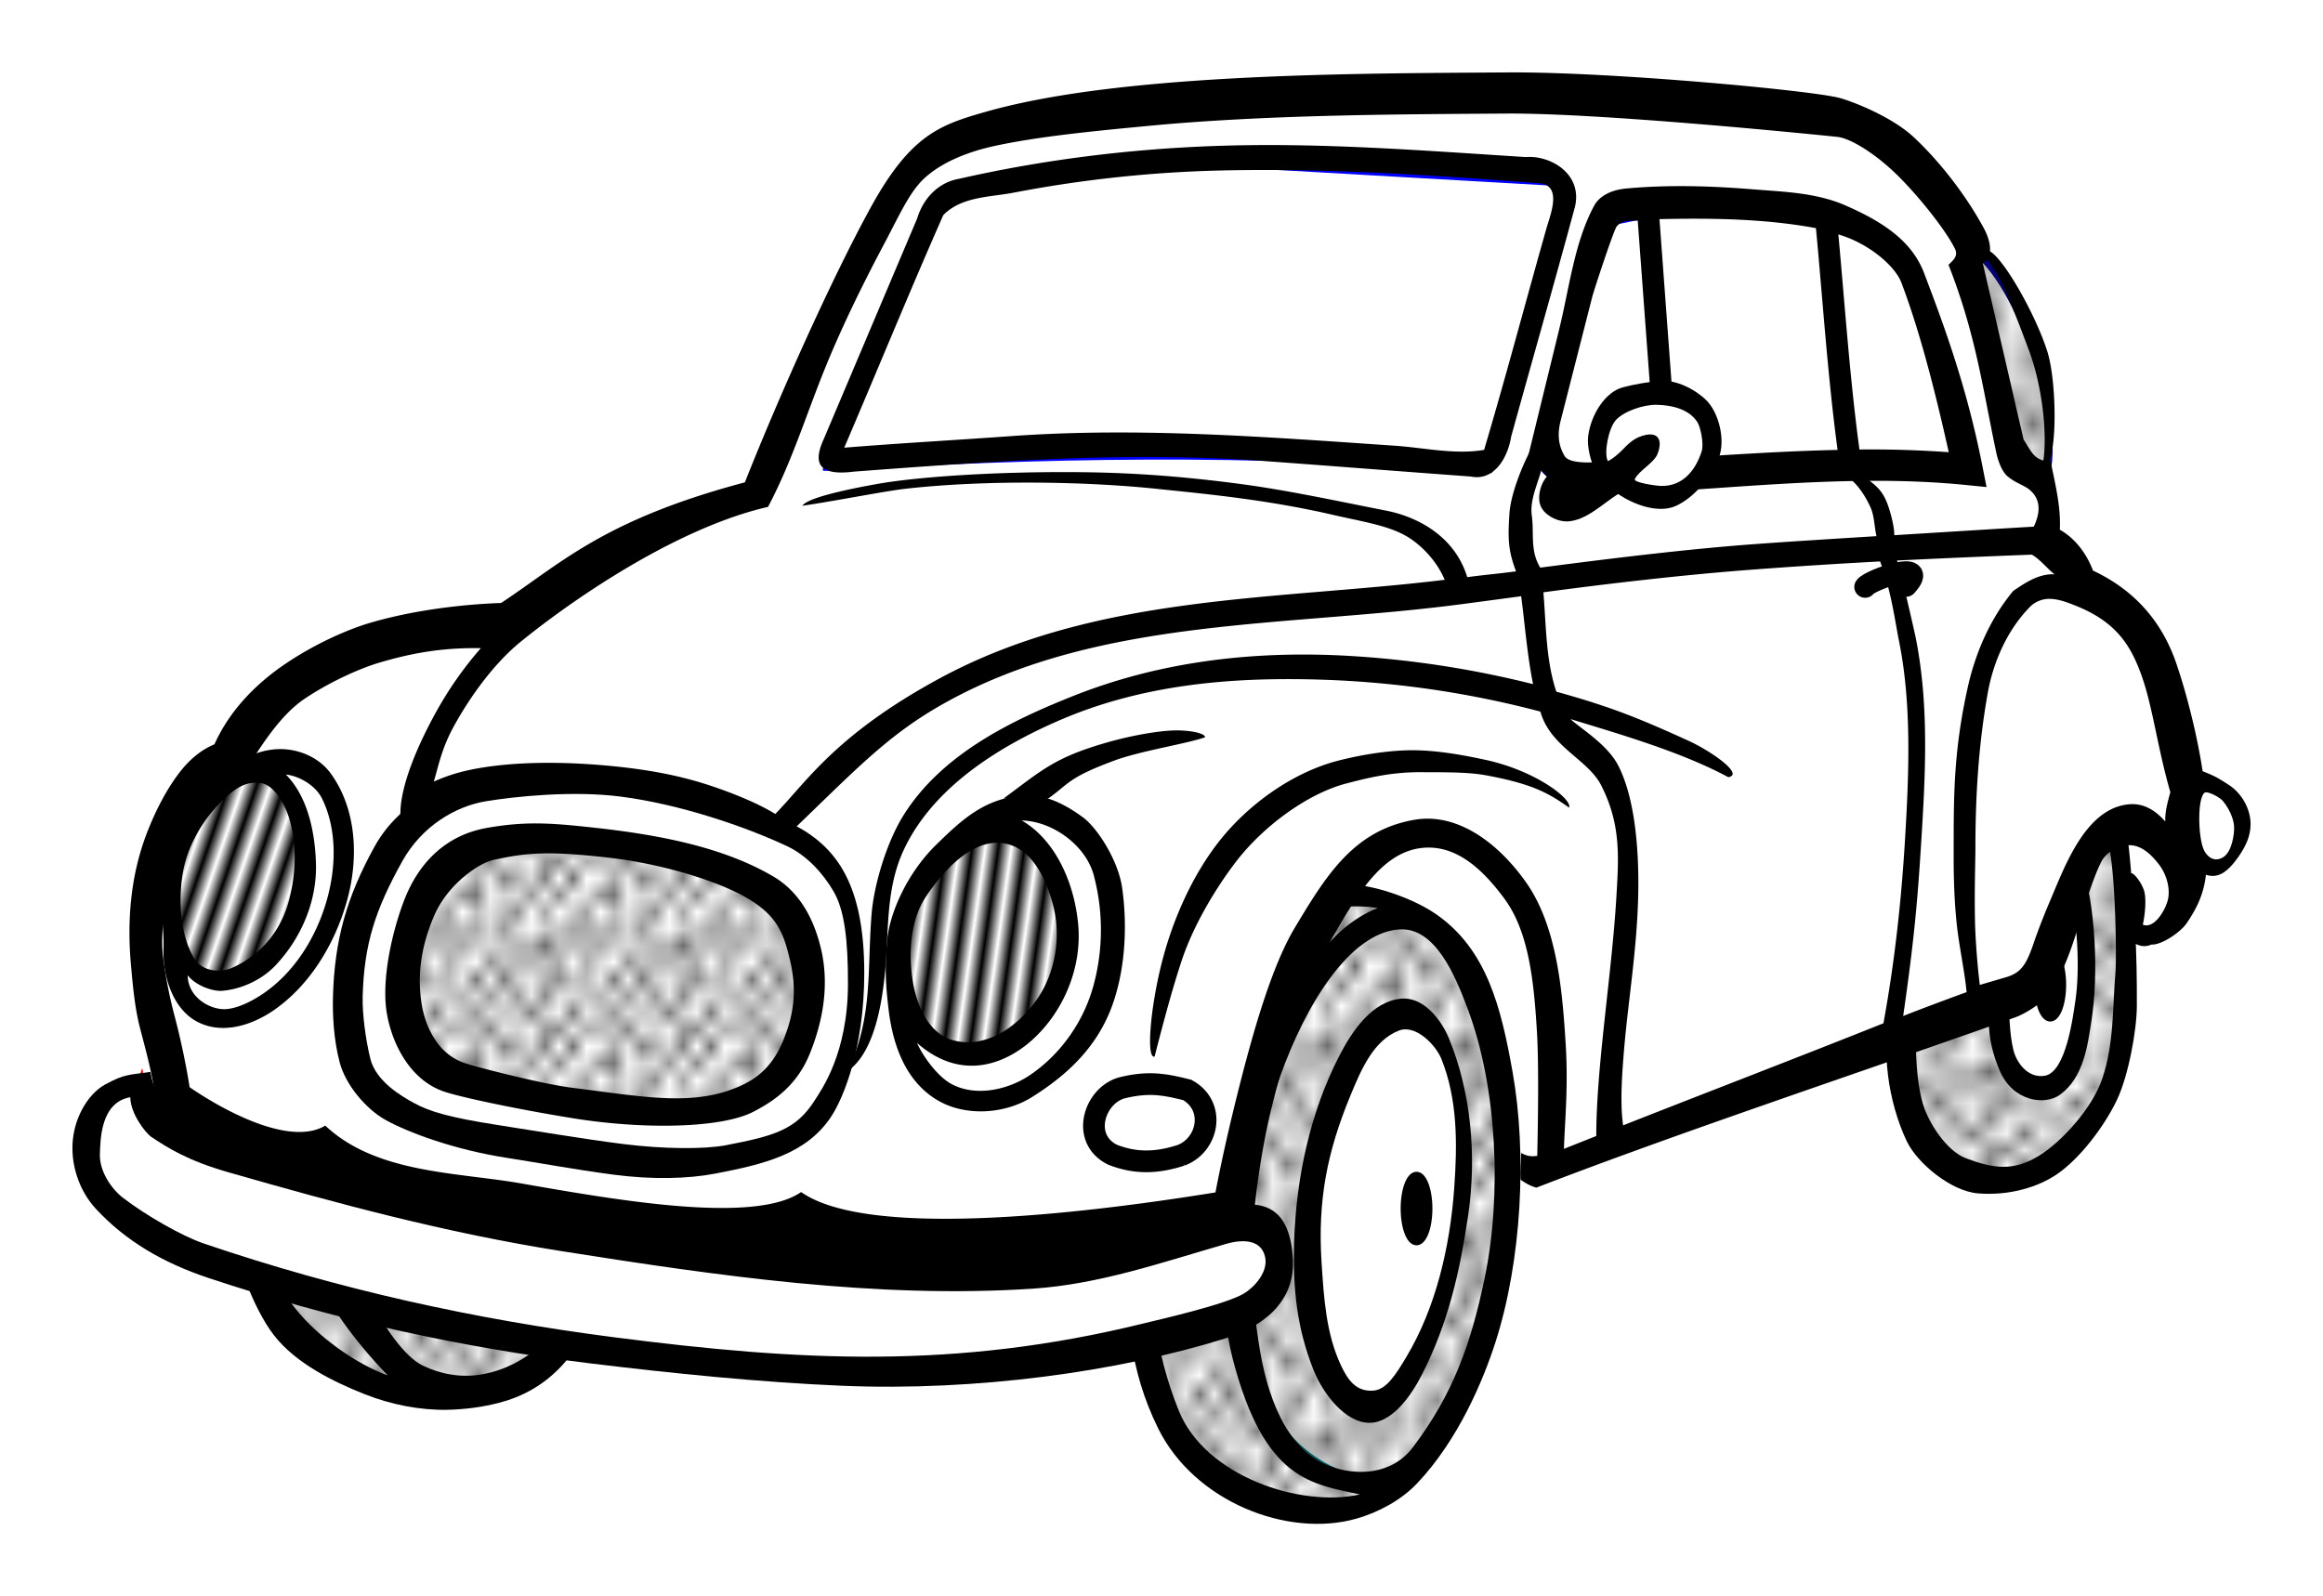
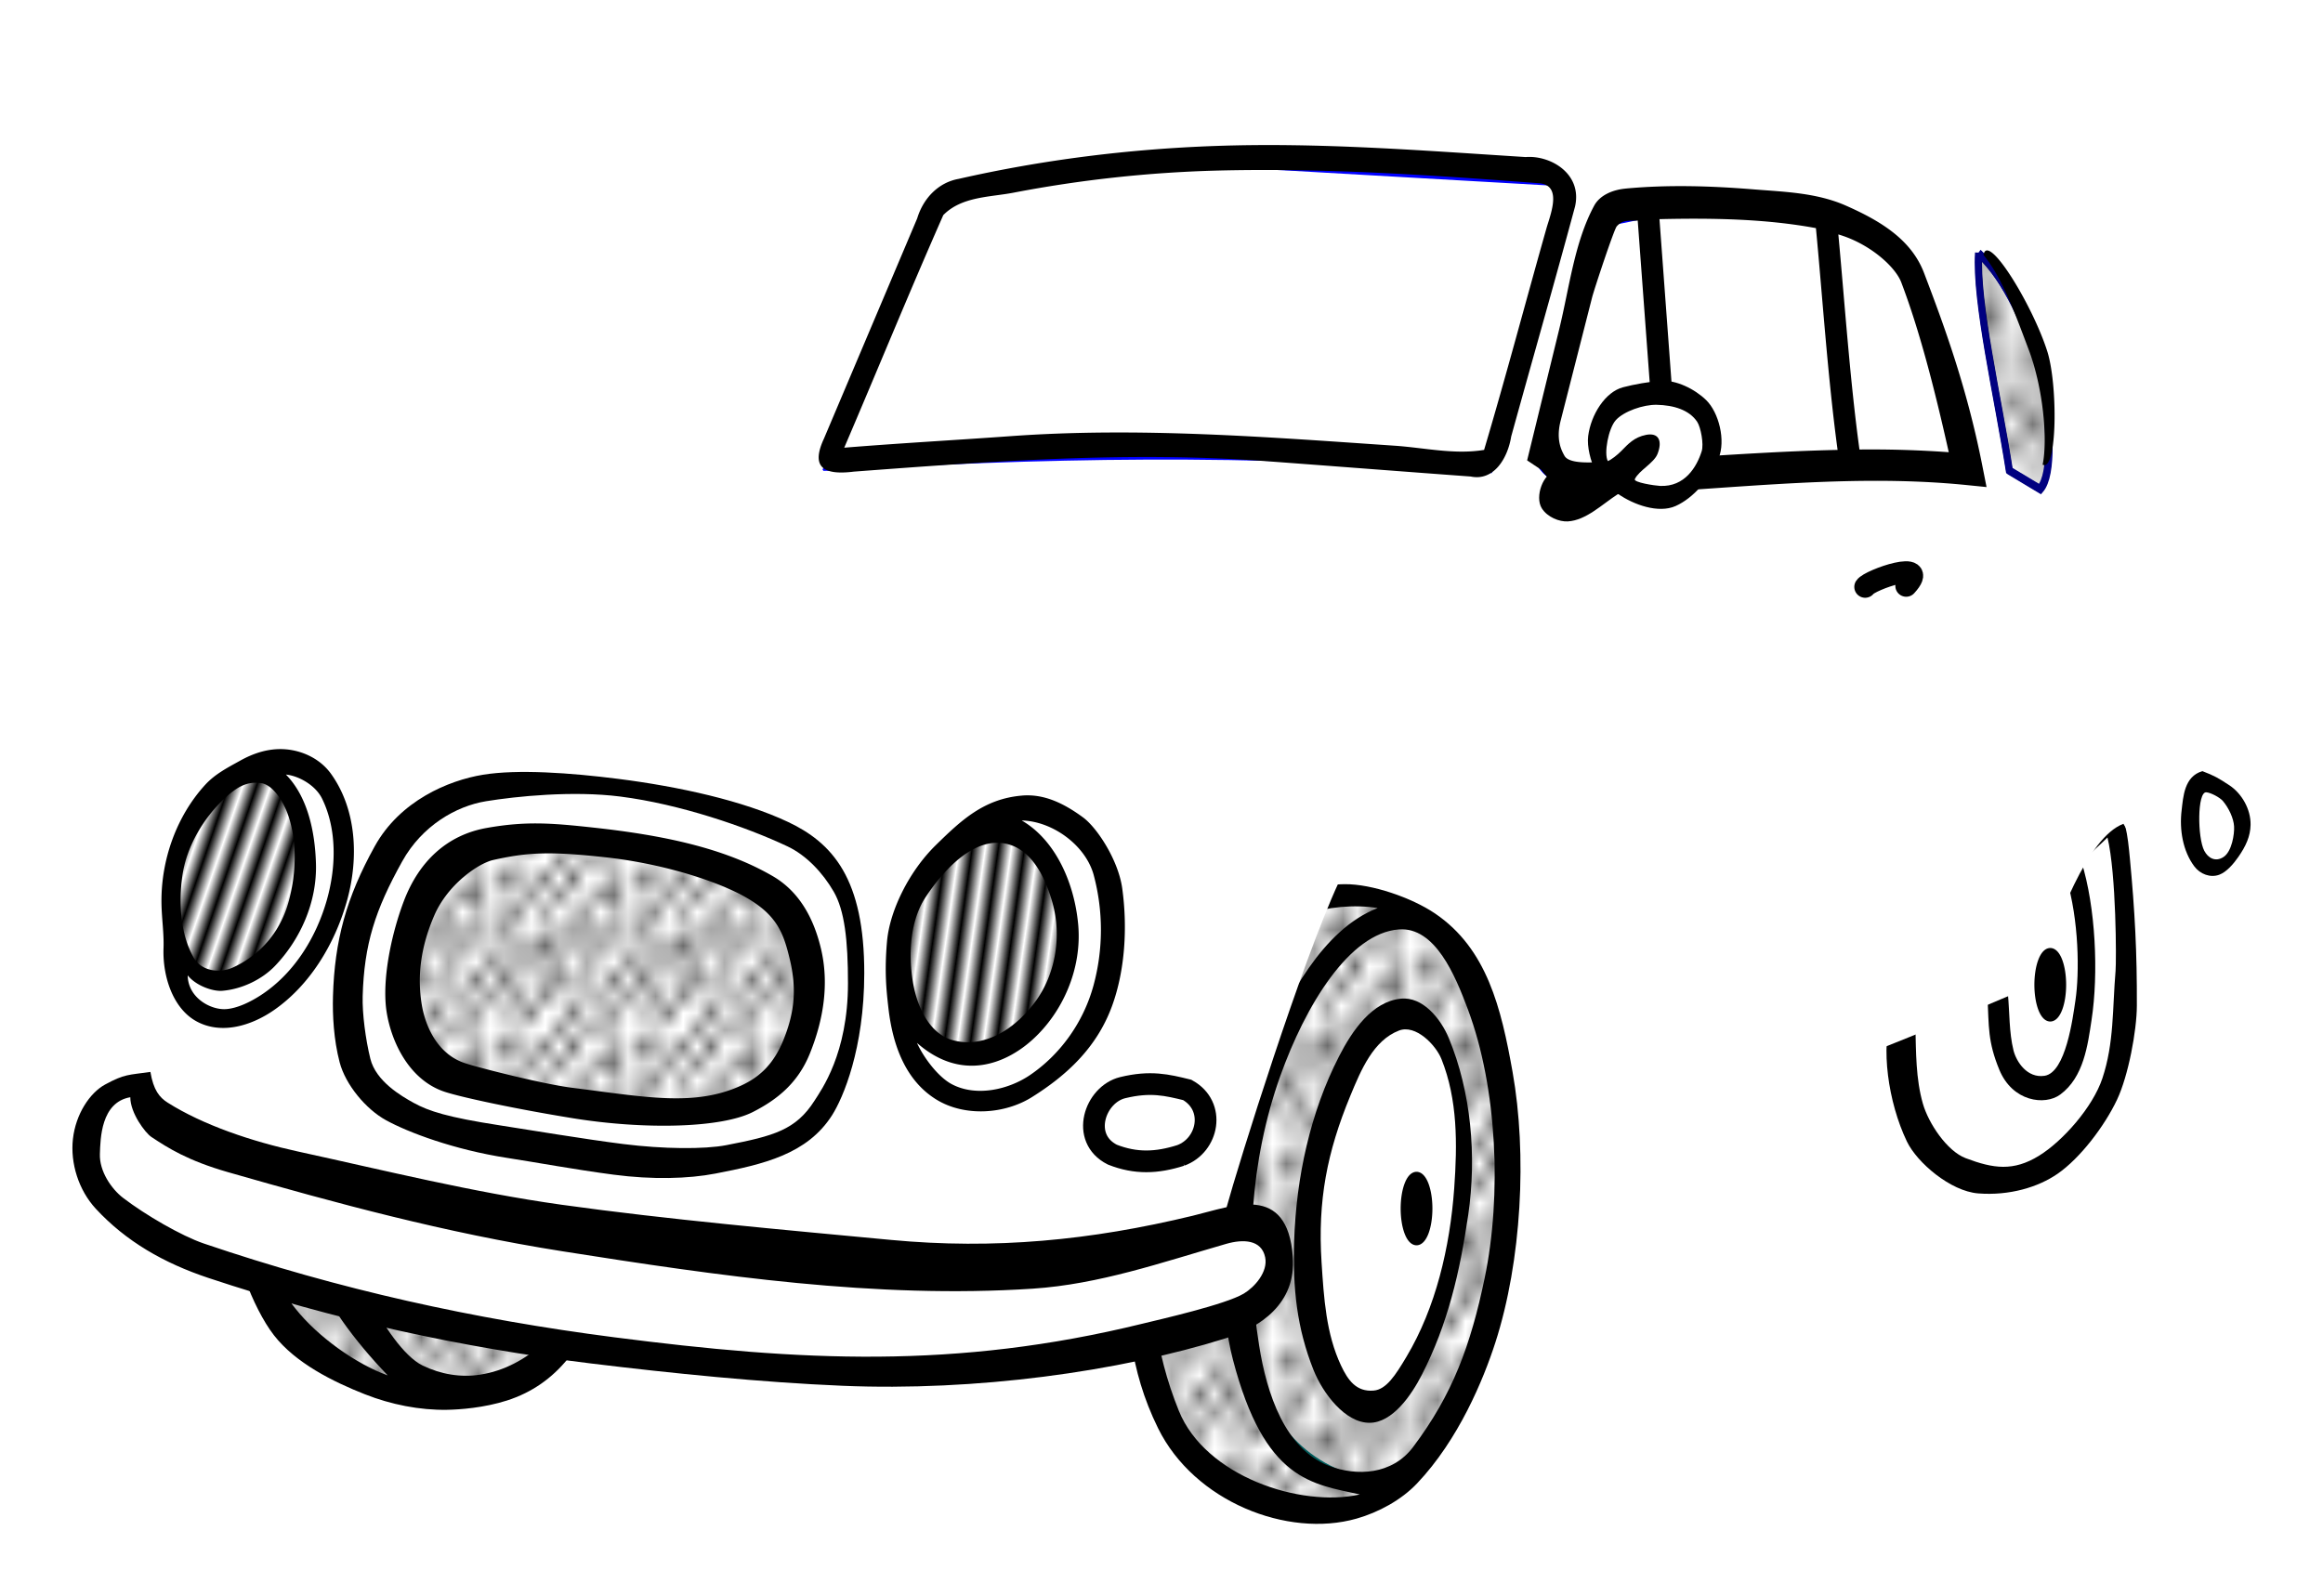
<svg xmlns="http://www.w3.org/2000/svg" xmlns:xlink="http://www.w3.org/1999/xlink" width="121.252" height="83.338" viewBox="0 0 113.674 78.129">
  <defs>
    <pattern xlink:href="#a" id="i" patternTransform="matrix(1.025 0 0 .925 -28.284 970.15)" />
    <pattern xlink:href="#a" id="e" patternTransform="matrix(.675 0 0 .965 -22.313 918.54)" />
    <pattern xlink:href="#a" id="d" patternTransform="matrix(.85 0 0 .767 5.303 907.462)" />
    <pattern xlink:href="#a" id="f" patternTransform="matrix(.7 0 0 .909 6.838 911.71)" />
    <pattern xlink:href="#a" id="c" patternTransform="matrix(.7 0 0 .909 -3.265 918)" />
    <pattern xlink:href="#a" id="g" patternTransform="matrix(.675 0 0 .823 .157 935.034)" />
    <pattern id="a" patternTransform="scale(10)" height="10" width="10" patternUnits="userSpaceOnUse">
      <circle r=".45" cy=".81" cx="2.567" />
      <circle r=".45" cy="2.33" cx="3.048" />
      <circle r=".45" cy="2.415" cx="4.418" />
      <circle r=".45" cy="3.029" cx="1.844" />
      <circle r=".45" cy="1.363" cx="6.08" />
      <circle r=".45" cy="4.413" cx="5.819" />
      <circle r=".45" cy="4.048" cx="4.305" />
      <circle r=".45" cy="3.045" cx="5.541" />
      <circle r=".45" cy="5.527" cx="4.785" />
      <circle r=".45" cy="5.184" cx="2.667" />
      <circle r=".45" cy="1.448" cx="7.965" />
      <circle r=".45" cy="5.049" cx="7.047" />
      <circle r=".45" cy=".895" cx="4.34" />
      <circle r=".45" cy=".34" cx="7.125" />
      <circle r=".45" cy="1.049" cx="9.553" />
      <circle r=".45" cy="2.689" cx="7.006" />
      <circle r=".45" cy="2.689" cx="8.909" />
      <circle r=".45" cy="4.407" cx="9.315" />
      <circle r=".45" cy="3.87" cx="7.82" />
      <circle r=".45" cy="5.948" cx="8.27" />
      <circle r=".45" cy="7.428" cx="7.973" />
      <circle r=".45" cy="8.072" cx="9.342" />
      <circle r=".45" cy="9.315" cx="8.206" />
      <circle r=".45" cy="9.475" cx="9.682" />
      <circle r=".45" cy="6.186" cx="9.688" />
      <circle r=".45" cy="6.296" cx="3.379" />
      <circle r=".45" cy="8.204" cx="2.871" />
      <circle r=".45" cy="8.719" cx="4.59" />
      <circle r=".45" cy="9.671" cx="3.181" />
      <circle r=".45" cy="7.315" cx="5.734" />
      <circle r=".45" cy="6.513" cx="6.707" />
      <circle r=".45" cy="9.67" cx="5.73" />
      <circle r=".45" cy="8.373" cx="6.535" />
-       <circle r=".45" cy="7.154" cx="4.37" />
-       <circle r=".45" cy="7.25" cx=".622" />
      <circle r=".45" cy="5.679" cx=".831" />
      <circle r=".45" cy="8.519" cx="1.257" />
      <circle r=".45" cy="6.877" cx="1.989" />
      <circle r=".45" cy="3.181" cx=".374" />
      <circle r=".45" cy="1.664" cx="1.166" />
      <circle r=".45" cy=".093" cx="1.151" />
      <circle r=".45" cy="10.093" cx="1.151" />
      <circle r=".45" cy="4.451" cx="1.302" />
      <circle r=".45" cy="3.763" cx="3.047" />
    </pattern>
    <pattern xlink:href="#b" id="h" patternTransform="matrix(.623 .115 -.414 2.887 .575 935.444)" />
    <pattern xlink:href="#b" id="j" patternTransform="matrix(.588 .26 -1.64 4.783 3.712 939.382)" />
    <pattern id="b" patternTransform="scale(10)" height="1" width="2" patternUnits="userSpaceOnUse">
      <path d="M0-.5h1v2H0z" />
    </pattern>
  </defs>
  <path d="M107.609 38.257c-.25.284-.5 2.342-.5 2.342.19.644.075 1.375.875 1.846.957.063 1.391-.615 1.687-1.49.155-1.194-.072-2.254-2.062-2.698zM12.25 60.746l4.154.2c3.803 1.062 7.365 1.436 12.462 2.31-.983 3.02-3.82 5.272-8.485 5.118-2.229-.074-7.865-3.056-8.132-7.628z" fill="#fff" fill-rule="evenodd" stroke="#00f" stroke-width=".354" />
  <path d="M8.853 1017.417l4.154.201c3.804 1.062 7.365 1.435 12.463 2.309-.983 3.02-3.82 5.273-8.485 5.119-2.23-.074-7.865-3.057-8.132-7.629z" fill="url(#c)" fill-rule="evenodd" stroke="#00f" stroke-width=".354" transform="translate(3.234 -956.64)" />
  <path style="line-height:normal;text-indent:0;text-align:start;text-decoration-line:none;text-decoration-style:solid;text-decoration-color:#000;text-transform:none;block-progression:tb;white-space:normal;isolation:auto;mix-blend-mode:normal;solid-color:#000;solid-opacity:1" d="M17.867 68.247c1.267.5 2.673.78 4.017.756.607-.01 1.8-.095 2.922-.454 2.479-.794 3.897-2.815 4.756-5.557l-1.014-.363c-.782 2.429-2.769 4.3-5.046 4.653-.961.149-1.92-.011-2.823-.447-.923-.449-1.977-2.032-2.579-3.291-.506-1.059-.829-2.702-.99-3.162-.26.065-1.644.341-1.904.406.346 1.362.782 2.779 1.549 3.87.625.89 1.416 1.828 2.215 2.66-1.548-.557-3.413-1.883-4.511-3.265-.831-1.046-1.393-2.436-1.413-3.864-.354-.02-1.52.111-1.52.111-.187.861.82 3.693 1.88 5.054 1.057 1.36 2.878 2.27 4.46 2.893z" color="#000" font-weight="400" font-family="sans-serif" overflow="visible" fill-rule="evenodd" />
  <path d="M97.671 45.248l-4.75 4.756s-.049 4.766 1.313 6.246c1.272 1.383 3.508 1.736 5.187 1.136 2.108-.754 3.64-2.905 4.25-5.75.447-2.083.394-4.283.282-6.423-.093-1.76-.782-5.217-.782-5.217z" fill="#fff" fill-rule="evenodd" stroke="#00f" stroke-width=".354" />
-   <path d="M94.39 1001.84l-4.75 4.755s-.05 4.766 1.312 6.246c1.272 1.382 3.508 1.736 5.187 1.135 2.108-.753 3.64-2.904 4.25-5.749.447-2.083.394-4.283.282-6.423-.092-1.761-.782-5.217-.782-5.217z" fill="url(#d)" fill-rule="evenodd" stroke="#00f" stroke-width=".354" transform="translate(3.234 -956.64)" />
-   <path d="M97.765 45.39s-.377 3.848.125 5.714c.286 1.064 1.371 2.296 2.313 1.987 1.498-.49 1.738-2.817 1.906-4.578.21-2.2-.656-6.778-.656-6.778z" fill="#fff" fill-rule="evenodd" stroke="#0ff" stroke-width=".354" />
  <path style="line-height:normal;text-indent:0;text-align:start;text-decoration-line:none;text-decoration-style:solid;text-decoration-color:#000;text-transform:none;block-progression:tb;white-space:normal;isolation:auto;mix-blend-mode:normal;solid-color:#000;solid-opacity:1" d="M92.57 49.695c-.546 1.525-.188 4.237.742 6.175.498 1.038 2.136 2.434 3.486 2.541 1.537.121 2.941-.307 3.883-.957 1.114-.77 2.297-2.33 2.912-3.625.554-1.166.968-3.38.972-4.602.01-2.604-.096-4.625-.342-7.22-.107-1.131-.216-2.12-.775-2.613-1.934 1.283-7.534 6.665-10.879 10.301zm10.953-2.173c-.156 1.842-.067 3.528-.646 5.261-.47 1.407-1.934 3.068-3.105 3.788-1.246.765-2.22.633-3.584.115-.915-.346-1.818-1.706-2.094-2.669-.348-1.213-.334-2.517-.366-3.783l7.377-7.284c.64 2.099.652 4.697.455 6.01-.127.85-.469 3.544-1.516 3.696-.843.123-1.373-.678-1.516-1.247-.22-.884-.186-1.86-.275-2.772l-.996.18c.07 1.44.01 2.16.576 3.538.644 1.57 2.23 1.77 2.98 1.22 1.156-.846 1.35-2.435 1.534-3.644.35-2.276.203-5.537-.494-7.754.384-.36 1.02-.928 1.275-1.186.432 1.797.437 6.028.395 6.53z" color="#000" font-weight="400" font-family="sans-serif" overflow="visible" fill-rule="evenodd" />
  <path d="M69.172 44.886c-4.628-.835-7.86 7.39-8.574 12.648-.779 5.731-.142 14.667 7.513 15.157.353.023 5.242-4.242 5.568-14.254.169-5.17-1.136-12.943-4.507-13.55z" fill="#fff" fill-rule="evenodd" stroke="teal" stroke-width=".354" />
  <path d="M65.974 1001.78c-4.628-.835-7.86 7.388-8.574 12.647-.779 5.731-.142 14.667 7.513 15.157.353.023 5.242-4.241 5.568-14.254.169-5.169-1.136-12.942-4.507-13.55z" fill="url(#e)" fill-rule="evenodd" stroke="teal" stroke-width=".354" transform="translate(3.234 -956.64)" />
  <path d="M68.376 44.183c-.389-.374-4.595-.967-6.63.904-3.143 2.891-5.65 8.294-6.186 12.848-.509 4.313.805 11.001 3.447 14.153 2.533 3.023 9.54 1.38 9.369.603-.125.532-7.056-.143-7.513-6.424-.341-4.686-.6-9.746 1.06-14.053 1.28-3.32 4.332-6.726 6.453-8.03z" fill="#fff" fill-rule="evenodd" stroke="navy" stroke-width=".354" />
  <path d="M65.233 1000.975c-.388-.375-4.595-.967-6.629.903-3.144 2.891-5.65 8.295-6.187 12.848-.509 4.313.805 11.002 3.447 14.154 2.533 3.022 9.54 1.38 9.37.602-.126.533-7.056-.143-7.514-6.424-.341-4.685-.6-9.746 1.06-14.053 1.28-3.32 4.332-6.725 6.453-8.03z" fill="url(#f)" fill-rule="evenodd" stroke="navy" stroke-width=".354" transform="translate(3.234 -956.64)" />
  <path style="line-height:normal;text-indent:0;text-align:start;text-decoration-line:none;text-decoration-style:solid;text-decoration-color:#000;text-transform:none;block-progression:tb;white-space:normal;isolation:auto;mix-blend-mode:normal;solid-color:#000;solid-opacity:1" d="M65.809 43.276c-2.246.018-5.088 1.404-6.52 3.48-2.841 4.12-4.539 9.128-4.295 14.394.15 3.266.238 5.835 1.674 8.753 1.768 3.592 6.334 5.387 9.713 4.426 1.078-.306 2.192-.912 2.96-1.722 2.038-2.146 3.252-5.096 3.829-6.885 1.299-4.023 1.558-9.25.847-13.25-.557-3.132-1.252-6.04-3.798-7.764-1.139-.77-3.085-1.443-4.41-1.432zm1.604 1.17c-2.73 1.06-4.39 4.431-5.588 6.968-1.323 2.8-2.747 10.305-1.496 15.121 1.55 5.966 3.892 6.09 6.211 6.612-2.904.652-7.555-.892-8.854-4.093-1.205-2.967-1.426-5.786-1.514-9.005-.139-5.14 1.65-9.663 4.678-13.421 1.35-1.676 4.275-2.555 6.563-2.182zm1.039 1.045c1.772-.133 2.754 2.242 3.38 3.92 1.432 3.828 1.665 9.093.816 13.157-.683 3.27-1.553 5.667-3.504 8.263-1.014 1.35-2.75 1.438-4.118.913-2.146-.823-3.042-3.546-3.41-5.877-.704-4.452-.447-9.052 1.03-13.192 1.24-3.475 3.38-7 5.806-7.184z" color="#000" font-weight="400" font-family="sans-serif" overflow="visible" fill-rule="evenodd" />
  <path d="M16.05 56.028c-2.946.168-5.626-.573-7.866-2.81-.43-3.894-1.967-7.472-.708-11.845.646-2.047 1.95-3.774 4.243-5.019 2.503-4.233 6.838-5.938 12.64-5.621 3.882-2.457 6.891-5.355 12.728-6.826l7.07-15.157c1.774-2.035 1.32-2.156 7.16-3.212 0 0 14.781-1.418 22.186-1.305 5.614.087 16.793 1.506 16.793 1.506 2.02.505 4.021 2.481 6.276 5.922l-.354 1.606 2.298 9.135 1.591 1.104v3.011l2.122 2.41c2.43.606 4.022 4.382 5.038 10.338.112 1.664.555 3.101-.442 5.52-.854.685-1.021.924-2.188.981.071-1.364.188-1.577-.161-2.55-.056-1.619-.202-2.33-.567-2.895-1.764.662-3.241 4.668-4.332 7.878-7.493 3.223-15.465 6.277-24.13 9.234 0 0-.574-.197-.862-.376.01-1.218-.202-4.592-.975-7.353-.559-1.993-1.537-3.696-2.331-4.368-.72-.609-3.385-2.546-5.777-2.133-1.817 3.934-4.828 13.516-5.523 16.037-6.123 1.395-11.717 3.67-20.771.2-2.274.362-15.257 1.44-23.158-3.412z" fill="#fff" fill-rule="evenodd" />
  <path d="M26.41 38.17c-1.647.061-3.042.204-4.57.994-2.24 1.157-3.327 3.22-4.33 5.771-.617 1.566-.707 3.431-.444 5.12.22 1.407.687 2.928 1.637 3.866.973.96 6.113 2.163 9.279 2.508 3.464.378 8.362.655 10.43-.501 2.01-1.124 3.165-3.793 3.404-6.324.167-1.765.14-4.542-1.018-6.725-1.289-2.432-6.193-3.66-8.926-4.215-1.654-.336-3.817-.557-5.463-.495zm.427 2.85c1.113.042 2.234.2 3.278.338 3.091.409 7.552 1.624 8.795 3.562 1.491 2.326.564 7.002-1.635 8.433-1.88 1.224-5.775 1.26-9.006.639-2.836-.546-5.404-1.199-7.082-1.895-1.223-.507-1.5-3.037-1.502-4.516-.003-2.124.59-3.882 2.078-5.17 1.393-1.205 3.22-1.46 5.074-1.39z" fill="#fff" fill-rule="evenodd" stroke="#f0f" stroke-width=".354" />
  <path d="M18.517 999.068c2.228-1.928 5.57-1.422 8.353-1.054 3.092.409 7.552 1.625 8.795 3.563 1.491 2.327.563 7.001-1.635 8.432-1.881 1.224-5.776 1.26-9.007.639-2.836-.546-5.402-1.198-7.08-1.894-1.223-.507-1.5-3.038-1.503-4.517-.003-2.125.59-3.881 2.077-5.17z" fill="url(#g)" fill-rule="evenodd" stroke="red" stroke-width=".354" transform="translate(3.234 -956.64)" />
  <path style="marker:none" d="M100.928 48.199a.6 1.622 0 01-.6 1.622.6 1.622 0 01-.6-1.622.6 1.622 0 01.6-1.622.6 1.622 0 01.6 1.622z" color="#000" overflow="visible" fill-rule="evenodd" stroke="#000" stroke-width=".354" stroke-linecap="round" stroke-linejoin="bevel" />
  <path style="line-height:normal;text-indent:0;text-align:start;text-decoration-line:none;text-decoration-style:solid;text-decoration-color:#000;text-transform:none;block-progression:tb;white-space:normal;isolation:auto;mix-blend-mode:normal;solid-color:#000;solid-opacity:1" d="M106.757 39.652c-.117.96.059 1.999.615 2.746.287.387.787.577 1.224.416.36-.133.695-.527.929-.862.377-.54.596-1.025.605-1.583.013-.768-.435-1.537-1.042-1.937-.554-.363-.724-.46-1.314-.688-.895.255-.939 1.266-1.017 1.908zm2.566.802c.02.362-.103 1.226-.522 1.495-.391.252-.749.051-.937-.308-.337-.643-.346-2.887.095-2.862.22.012.673.254.82.43.28.337.523.835.544 1.245z" color="#000" font-weight="400" font-family="sans-serif" overflow="visible" fill-rule="evenodd" />
  <path d="M46.347 997.434c-1.685-.716-4.48 1.607-5.126 3.514-.805 2.374-.388 6.038 1.414 6.825 2.975 1.3 5.523-1.292 6.099-3.513.54-2.081-.101-5.854-2.387-6.826z" fill="url(#h)" fill-rule="evenodd" stroke="#f0f" stroke-width=".354" transform="translate(3.234 -956.64)" />
  <path d="M44.257 50.5c-.232.265 1.209 3.576 3.536 3.313 2.536-.287 4.409-1.008 6.364-5.42.815-1.84-.12-6.289-1.414-7.73-.762-.848-3.447-1.003-3.447-1.003.57.839 3.285 3.02 2.828 7.026-.352 3.087-2.86 5.07-4.596 4.818-1.52-.22-3.27-1.004-3.27-1.004z" fill="#fff" fill-rule="evenodd" stroke="red" stroke-width=".354" />
  <path style="line-height:normal;text-indent:0;text-align:start;text-decoration-line:none;text-decoration-style:solid;text-decoration-color:#000;text-transform:none;block-progression:tb;white-space:normal;isolation:auto;mix-blend-mode:normal;solid-color:#000;solid-opacity:1" d="M50.013 38.94c-1.875.156-2.997 1.23-4.213 2.418-1.33 1.3-2.262 3.228-2.394 4.713-.132 1.486-.03 2.402.066 3.252.206 1.832.839 3.558 2.336 4.487 1.386.86 3.346.73 4.686-.11 1.676-1.05 3.154-2.393 3.908-4.421.658-1.773.775-3.91.513-5.8-.193-1.388-1.235-2.97-1.916-3.47-1.005-.739-1.954-1.155-2.986-1.07zm3.504 3.88a10.371 10.371 0 01-.01 5.422c-.509 1.852-1.665 3.399-3.105 4.377-1.06.719-2.634 1.074-3.82.45-.673-.354-1.383-1.301-1.71-2.023 2.207 1.939 4.378.99 5.641-.149 1.485-1.338 2.448-3.483 2.246-5.662-.188-2.028-1.114-4.124-2.762-5.077 1.506.034 3.12 1.21 3.52 2.661zM51.505 44.2c.45 1.607.151 3.425-.787 4.747-.965 1.36-2.517 2.397-4.095 1.965-1.152-.316-1.756-1.653-1.954-2.866-.224-1.375-.13-2.987.62-4.127.83-1.258 2.142-2.692 3.532-2.668 1.566.028 2.319 1.645 2.684 2.949z" color="#000" font-weight="400" font-family="sans-serif" overflow="visible" fill-rule="evenodd" />
  <g fill="#fff" fill-rule="evenodd" stroke-width=".332">
    <path d="M93.603 976.171c-.152 2.085.943 6.217 1.503 9.37l1.502.795c.647-.651.46-2.762.177-5.038-.94-2.096-1.775-3.962-3.182-5.127z" stroke="navy" transform="matrix(1 0 0 1.136 3.234 -1096.517)" />
    <path d="M72.037 985.099c.441-.796 3.005-10.253 3.005-10.253 2.427-.214 3.626-1.109 7.955-.266 2.388.14 4.74.496 6.894 2.033l3.27 9.281c-7.105-.838-12.833.045-19.092.265-1.665-.353-1.716-.707-2.032-1.06zM37.3 985.364l5.392-11.314c3.67-1.483 9.264-1.364 14.23-1.768l15.822.796c.6.476.784 1.056.442 1.768l-3.536 10.606c-11.64-.869-22.352-.627-32.35-.088z" stroke="#00f" transform="matrix(1 0 0 1.136 3.234 -1096.517)" />
  </g>
  <g transform="matrix(1 0 0 1.136 3.208 -1096.56)" fill="url(#i)" fill-rule="evenodd" stroke-width=".332">
    <path d="M93.603 976.171c-.152 2.085.943 6.217 1.503 9.37l1.502.795c.647-.651.46-2.762.177-5.038-.94-2.096-1.775-3.962-3.182-5.127z" stroke="navy" />
    <path d="M72.037 985.099c.441-.796 3.005-10.253 3.005-10.253 2.427-.214 3.626-1.109 7.955-.266 2.388.14 4.74.496 6.894 2.033l3.27 9.281c-7.105-.838-12.833.045-19.092.265-1.665-.353-1.716-.707-2.032-1.06zM37.3 985.364l5.392-11.314c3.67-1.483 9.264-1.364 14.23-1.768l15.822.796c.6.476.784 1.056.442 1.768l-3.536 10.606c-11.64-.869-22.352-.627-32.35-.088z" stroke="#00f" />
  </g>
  <path style="line-height:normal;text-indent:0;text-align:start;text-decoration-line:none;text-decoration-style:solid;text-decoration-color:#000;text-transform:none;block-progression:tb;white-space:normal;isolation:auto;mix-blend-mode:normal;solid-color:#000;solid-opacity:1" d="M59.47 7.144c-4.212.15-8.428.671-12.563 1.612-.952.169-1.714.908-2.025 1.933L40.32 21.466c-.568 1.226-.253 1.835 1.469 1.617 6.716-.503 13.454-1.007 20.186-.51 3.33.246 6.668.507 9.993.75 1.117.235 1.803-.867 1.981-1.958 1.036-3.75 2.108-7.49 3.122-11.248.373-1.614-1.202-2.528-2.413-2.43-5.056-.32-10.123-.724-15.188-.543zm.033 1.206c5.253-.135 10.512.211 15.751.615 1.168.048.682 1.36.446 2.12-1.033 3.641-2 7.31-3.077 10.935-1.442.242-2.921-.106-4.375-.205-6.246-.426-12.504-.918-18.762-.47-2.724.196-5.451.346-8.174.567 1.623-3.79 3.185-7.617 4.847-11.384.898-.913 2.27-.875 3.424-1.095a61.35 61.35 0 019.92-1.083zM97.061 12.48c.884 1.087 1.433 2.559 2.223 4.666.697 1.857.925 4.382.67 5.597.725.363.746-3.91.23-5.54-.727-2.291-2.935-5.88-3.123-4.722zM18.873 49.138c.109 1.415.944 3.671 2.908 4.307.804.261 3.384.823 6.271 1.29 3.475.56 7.235.484 8.791-.309 1.202-.612 2.204-1.423 2.783-2.852.66-1.63.96-3.4.547-5.142-.333-1.403-1.011-2.762-2.347-3.542-2.377-1.388-5.396-2.016-8.819-2.387-1.98-.214-3.262-.324-5.197.022-1.934.345-3.31 1.633-4.05 3.583-.56 1.479-1.006 3.494-.887 5.03zm19.775-2.185c.339 1.428.24 2.59-.309 3.942-.432 1.067-1.06 1.78-2.086 2.245-2.285 1.036-4.664.553-8.265.1-1.37-.172-4.454-.95-5.225-1.2-1.35-.436-1.954-1.806-2.129-2.896-.221-1.383-.046-2.81.621-4.345.662-1.523 2.162-2.545 2.875-2.705 1.67-.376 2.744-.432 5.471-.137 2.728.295 5.493 1.143 6.957 1.998 1.463.855 1.785 1.714 2.09 3z" color="#000" font-weight="400" font-family="sans-serif" overflow="visible" fill-rule="evenodd" />
  <path style="line-height:normal;text-indent:0;text-align:start;text-decoration-line:none;text-decoration-style:solid;text-decoration-color:#000;text-transform:none;block-progression:tb;white-space:normal;isolation:auto;mix-blend-mode:normal;solid-color:#000;solid-opacity:1" d="M18.341 41.415c-1.396 2.512-1.969 4.627-2.047 7.344-.026.935.035 2.117.325 3.23.289 1.11 1.293 2.303 2.267 2.838 1.084.596 3.32 1.443 5.934 1.847 1.366.21 3.302.57 5.203.82 1.902.25 3.664.202 4.986-.054 2.352-.454 4.492-.944 5.71-2.859.535-.843 1.57-3.243 1.573-6.944.002-2.279-.371-3.888-1.048-5.06-.678-1.171-1.641-1.855-2.672-2.342-2.218-1.048-5.339-1.733-8.309-2.112-2.362-.3-4.936-.48-6.63-.203-1.693.277-4.056 1.272-5.292 3.495zm5.436-2.198c1.48-.242 4.258-.526 6.577-.23 2.909.37 6.145 1.476 8.184 2.44.926.438 1.728 1.297 2.259 2.214.53.918.7 2.368.698 4.497-.002 3.435-1.307 5.214-1.638 5.735-.912 1.434-1.995 1.728-4.318 2.177-1.078.208-3.084.19-5.039-.055-1.868-.234-4.673-.704-6.066-.919-2.522-.39-3.445-.686-4.197-1.1-.599-.33-1.842-1.053-2.115-2.159-.23-.931-.399-2.216-.375-3.055.073-2.552.608-4.216 1.935-6.602.973-1.752 2.646-2.707 4.095-2.943z" color="#000" font-weight="400" font-family="sans-serif" overflow="visible" fill-rule="evenodd" />
  <path d="M69.083 49.604c-2.672-.12-5.036 6.586-5.215 10.64-.141 3.203.447 8.686 3.27 8.632 1.862-.035 4.297-6.525 4.508-10.439.167-3.094-.717-8.75-2.563-8.833z" fill="#fff" fill-rule="evenodd" stroke="#0ff" stroke-width=".354" />
  <path style="line-height:normal;text-indent:0;text-align:start;text-decoration-line:none;text-decoration-style:solid;text-decoration-color:#000;text-transform:none;block-progression:tb;white-space:normal;isolation:auto;mix-blend-mode:normal;solid-color:#000;solid-opacity:1" d="M68.545 48.88c-1.399.145-2.367 1.545-3.024 2.83-1.399 2.734-2.094 5.907-2.194 9.057-.073 2.256.131 4.244.952 6.294.451 1.126 1.538 2.584 2.74 2.578 1.123 0 2.053-1.36 2.562-2.357 1.268-2.485 1.852-4.992 2.265-7.816.422-2.882.14-6.033-.95-8.655-.399-.962-1.279-2.042-2.35-1.931zm1.992 2.958c.793 1.985.78 4.146.623 6.33-.209 2.893-.904 5.84-2.337 8.241-.535.898-.984 1.6-1.604 1.653-.852.072-1.26-.513-1.594-1.22-.735-1.554-.843-3.31-.956-5.062-.194-3.024.272-5.394 1.403-8.134.533-1.293 1.134-2.723 2.387-3.206.814-.313 1.799.7 2.078 1.398z" color="#000" font-weight="400" font-family="sans-serif" overflow="visible" fill-rule="evenodd" />
  <path style="marker:none" d="M69.917 59.152a.6 1.622 0 01-.6 1.622.6 1.622 0 01-.6-1.622.6 1.622 0 01.6-1.621.6 1.622 0 01.6 1.621z" color="#000" overflow="visible" fill-rule="evenodd" stroke="#000" stroke-width=".354" stroke-linecap="round" stroke-linejoin="bevel" />
-   <path d="M6.921 52.95c-2.459.788-1.957 1.297-2.625 1.916-.511 2.16.364 3.532 1.5 4.755 5.615 3.429 11.413 4.36 17.188 5.608 7.105 1.182 14.591 2.076 23.187 2.129 6.36-.431 10.64-1.846 15.063-3.194.818-.823 1.424-1.686 1.25-2.697-.434-1.255-1.172-1.96-2.438-1.704-4.524 2.258-8.618 1.997-11.812 2.343-7.646-.612-15.292-.207-22.938-2.343-5.458-1.19-10.916-1.808-16.375-4.4-.846-.33-1.646-.78-2-2.414z" fill="#fff" fill-rule="evenodd" stroke="red" stroke-width=".354" />
+   <path d="M6.921 52.95c-2.459.788-1.957 1.297-2.625 1.916-.511 2.16.364 3.532 1.5 4.755 5.615 3.429 11.413 4.36 17.188 5.608 7.105 1.182 14.591 2.076 23.187 2.129 6.36-.431 10.64-1.846 15.063-3.194.818-.823 1.424-1.686 1.25-2.697-.434-1.255-1.172-1.96-2.438-1.704-4.524 2.258-8.618 1.997-11.812 2.343-7.646-.612-15.292-.207-22.938-2.343-5.458-1.19-10.916-1.808-16.375-4.4-.846-.33-1.646-.78-2-2.414" fill="#fff" fill-rule="evenodd" stroke="red" stroke-width=".354" />
  <path d="M91.27 28.726c.205-.335 3.26-1.417 2.008-.05" fill="none" stroke="#000" stroke-width="1.063" stroke-linecap="round" />
  <path d="M57.782 56.551c1.348-.496 1.736-2.413.316-3.204-.988-.242-1.797-.443-3.16-.112-1.362.331-2.095 2.476-.507 3.279 1.146.451 2.173.412 3.351.037z" fill="#fff" fill-rule="evenodd" stroke="#000" stroke-width="1.063" />
  <path d="M8.449 46.392s.3 3.188 1.944 3.513c2.62.518 5.116-3.015 6.1-5.822.669-1.913.144-4.782-1.15-6.223-.762-.849-2.652-.201-2.652-.201.748.438 2.756 2.017 2.298 5.12-.452 3.069-2.16 4.903-3.889 5.219-.989.18-2.651-1.606-2.651-1.606z" fill="#fff" fill-rule="evenodd" stroke="red" stroke-width=".354" />
  <path d="M9.811 994.601c-1.736-.537-3.745 1.58-4.33 3.513-.629 2.073-.576 5.67 1.237 6.424 1.914.798 4.285-1.994 4.86-4.215.54-2.082.076-5.152-1.767-5.722z" fill="url(#j)" fill-rule="evenodd" stroke="#f0f" stroke-width=".354" transform="translate(3.234 -956.64)" />
  <path style="line-height:normal;text-indent:0;text-align:start;text-decoration-line:none;text-decoration-style:solid;text-decoration-color:#000;text-transform:none;block-progression:tb;white-space:normal;isolation:auto;mix-blend-mode:normal;solid-color:#000;solid-opacity:1" d="M13.95 36.673c-.763-.056-1.5.169-2.188.552-.602.336-1.225.648-1.716 1.182-1.388 1.511-2.19 3.675-2.143 5.864.015.724.124 1.411.099 2.139-.05 1.375.459 2.96 1.627 3.587 1.22.655 2.675.204 3.772-.554 1.733-1.198 2.984-3.208 3.586-5.386.571-2.068.463-4.423-.779-6.168-.542-.763-1.427-1.155-2.257-1.216zm.042 1.238c.616.06 1.441.513 1.767 1.175.734 1.493.69 3.337.245 4.93-.545 1.945-1.676 3.678-3.245 4.696-.482.313-1.14.646-1.712.68-.738.043-1.846-.55-1.862-1.653.404.508 1.227.794 1.693.756.967-.08 1.948-.558 2.583-1.222 1.222-1.279 2.06-3.099 2-5.017-.047-1.56-.41-3.265-1.47-4.345zm-1.227.417c.62.082 1.133.962 1.352 1.619.436 1.307.375 2.905-.012 4.249-.44 1.531-1.465 2.592-2.701 3.155-.644.294-1.541.2-1.933-.492-.647-1.146-.73-2.67-.55-3.972.203-1.468 1.052-2.856 2.057-3.798.63-.592 1.117-.848 1.787-.76zM79.548 9.23c-.643.06-1.263.326-1.539.838-.964 1.785-1.206 3.98-1.71 6.045l-1.57 6.42.703.47c.383.576 1.39 1.268 2.01 1.249 6.347-.17 12.613-1.135 18.802-.51l.966.097-.212-1.073c-.758-3.837-1.868-6.833-2.846-9.405-.619-1.626-2.115-2.546-3.842-3.305-1.436-.63-3.043-.669-4.469-.785-2.159-.176-4.238-.234-6.293-.042zm9.313 1.936c.31 3.23.576 7.277 1.06 10.855-2.63.057-5.25.238-7.853.399l-.863-11.694c2.58-.06 5.208-.016 7.656.44zm-8.72-.37l.864 11.677c-1.202.07-2.403.139-3.107.158-.704.02-1.2-.066-1.342-.324-.138-.25-.429-.77-.187-1.715l1.54-6.037c.103-.402 1.073-3.331 1.206-3.478.304-.339.607-.255 1.025-.282zm9.817.678c1.513.44 2.783 1.566 3.08 2.349.878 2.308 1.611 5.13 2.323 8.31a53.151 53.151 0 00-4.37-.132c-.465-3.389-.732-7.302-1.033-10.527z" color="#000" font-weight="400" font-family="sans-serif" overflow="visible" fill-rule="evenodd" />
  <path d="M78.54 23.205c-.432-.574-.686-1.507-.441-2.209.34-.974 1.862-1.7 2.784-1.756 1.263-.078 2.477.643 2.873 2.007.383 1.323-1.066 3.002-2.387 3.263-.218.043-2.127-.376-2.828-1.305z" fill="#fff" fill-rule="evenodd" stroke="red" stroke-width=".354" />
  <path style="line-height:normal;text-indent:0;text-align:start;text-decoration-line:none;text-decoration-style:solid;text-decoration-color:#000;text-transform:none;block-progression:tb;white-space:normal;isolation:auto;mix-blend-mode:normal;solid-color:#000;solid-opacity:1" d="M81.272 18.64c-.556.04-1.31.172-1.852.315-.865.227-1.57 1.334-1.704 2.39-.066.515.125 1.247.352 1.695-.59.24-1.317-.053-1.928.02-.618.074-1.052 1.247-.692 1.821.273.434.859.664 1.274.639.901-.055 1.672-.837 2.46-1.343.761.528 1.971.964 2.813.59.88-.393 1.694-1.357 2.097-2.322.371-.888.013-2.262-.603-2.863-.558-.545-1.474-.994-2.217-.942zm1.778 2.005c.177.268.332 1.093.22 1.444-.242.76-.82 1.749-2.037 1.694-.251-.012-1.314-.171-1.234-.334.207-.426.935-.782 1.112-1.236.25-.644.051-1.047-.56-.929-.58.113-.878.446-1.215.79-.191.195-.493.43-.657.494-.203-.363.024-1.603.393-2.008.392-.43 1.342-.76 1.996-.747.83.017 1.595.249 1.982.832zM7.36 52.466c-1.079.154-1.257.094-2.22.618-.743.405-1.435 1.439-1.572 2.667-.132 1.18.278 2.502 1.122 3.413 1.47 1.588 3.314 2.655 5.515 3.387 6.132 2.04 12.359 3.41 18.714 4.184 3.98.485 8.322.925 12.309 1.092 6.508.273 13.5-.683 18.748-2.323 1.676-.524 3.46-1.694 3.288-3.99-.272-3.62-2.905-2.491-4.904-2.008-4.981 1.204-9.698 1.66-14.771 1.181-5.206-.491-10.921-.995-16.11-1.721-4.352-.61-8.621-1.672-12.923-2.611-2.225-.486-4.61-1.285-6.351-2.386-.4-.253-.695-.61-.845-1.503zm.05 3.184c.812.54 1.782 1.158 3.751 1.723 5.287 1.516 10.593 2.962 16.36 3.871 7.601 1.198 15.348 2.334 23.018 1.83 3.253-.215 6.302-1.281 9.46-2.192.829-.24 1.73-.214 1.91.654.15.716-.516 1.462-1.043 1.778-.903.54-4.119 1.268-4.964 1.475-9.136 2.24-16.724 1.84-25.851.664-6.847-.882-13.452-2.336-20.075-4.588-1.101-.375-2.859-1.398-3.945-2.228-.582-.444-1.174-1.314-1.143-2.159.027-.734.045-2.525 1.488-2.774 0 .778.732 1.746 1.033 1.946z" color="#000" font-weight="400" font-family="sans-serif" overflow="visible" fill-rule="evenodd" />
-   <path style="line-height:normal;text-indent:0;text-align:start;text-decoration-line:none;text-decoration-style:solid;text-decoration-color:#000;text-transform:none;block-progression:tb;white-space:normal;isolation:auto;mix-blend-mode:normal;solid-color:#000;solid-opacity:1" d="M73.703 5.558c4.89-.035 16.192 1.14 16.195 1.14.623.067 1.674.713 2.623 1.57 1.155 1.045 2.655 2.94 3.103 3.834.254.418-.049.626-.275.862 1.343 3.41 1.67 6.043 2.338 9.196.086.409.285.935.55 1.154.436.358.802.423 1.089.667.596.508.481 1.19.195 1.797-.434.02-3.563.216-6.826.417.004-.44-.196-1.167-.336-1.535-.266-.7-.582-.903-1.115-1.32-.22-.03-.627-.062-.89-.022.465.26.929.94 1.192 1.548.174.402.176.935.278 1.376-2.234.14-4.62.288-6.203.408-3.267.247-6.965.705-10.25 1.133-.51-.836-.291-1.678-.415-2.562-.115-.827.395-1.737.524-2.462-.155-.218-.223-.89-.377-1.107-.691 1.21-1.183 2.636-1.238 3.463-.084 1.248-.066 1.833.322 2.85-.855.113-1.539.17-2.389.284-.576-1.906-2.288-2.925-3.97-3.256-2.554-.503-4.855-1.003-7.127-1.304-2.513-.334-4.99-.547-7.739-.577-4.149-.046-8.07.226-10.015.572-1.333.237-3.435.665-3.682 1.071 1.672-.244 4.02-.718 5.078-.836 4.084-.454 8.963-.336 12.229.004 2.325.243 5.407.525 8.629 1.271 1.362.316 2.584.496 3.498.98.815.433 1.612 1.283 1.996 2.205-8.243 1.008-17.095.68-24.76 4.849-5.058 2.75-6.485 5.067-7.996 6.612-.666-.412-1.683-.876-2.996-1.326-1.58-.542-3.286-.884-5.602-1.072-2.574-.208-4.766-.095-6.363.244a8.44 8.44 0 00-1.75.57c.255-.869.397-1.65.992-2.73.87-1.58 2.045-3.128 3.252-4.11 2.698-2.194 7.734-5.608 12.11-6.606 1.157-2.177 1.882-4.548 2.783-6.767.96-2.368 2.084-4.564 2.933-6.168.741-1.399 1.228-2.516 1.971-3.183.908-.815 2.216-1.291 3.398-1.548 2.12-.46 4.774-.723 7.672-.996 5.797-.546 12.474-.555 17.364-.59zm25.724 21.589c.411.234.778.714 1.115.964-.793-.05-1.504.462-2.025.81-1.242 1.494-1.901 3.255-2.227 4.72-.682 3.074-.689 5.199-.689 7.916 0 .562-.018 2.06.148 3.653.114 1.09.386 2.302.485 3.35-.308.109-2.26.83-3.104 1.17.537-3.696.707-5.708.875-8.388.214-3.4.402-6.76-.254-10.094-.062-.316-.795-3.523-.923-3.813 3.131-.158 6.41-.28 6.6-.288zM92 27.479c.551 1.465.71 2.811.934 3.935.601 3.003.497 6.303.273 9.89-.182 2.926-.507 5.853-1.042 8.78-3.886 1.556-9.724 3.802-12.739 4.997-.158-1.085-.05-2.54.041-3.647.199-2.424.651-4.991.7-7.754.038-2.196-.18-4.663-.985-6.22-.532-1.028-1.816-1.788-2.334-2.266 2.377.73 5.428 1.606 7.725 2.845.804-.132-.856-1.286-1.957-1.787-2.493-1.135-3.848-1.673-6.457-2.398-.523-1.543-.5-3.321-.635-4.864 3.257-.438 6.876-.856 10.137-1.103A278.92 278.92 0 0192 27.48zm-17.562 1.704c.181 1.387.303 2.939.582 4.303a48.478 48.478 0 00-9.137-1.391c-4.51-.246-9.068.262-13.35 1.963-3.001 1.193-6.477 2.847-8.355 5.902-.763 1.241-1.409 3.282-1.53 4.807-.219 2.782.079 5.05-1.179 7.667 1.297-.896 1.785-3.299 1.918-5.966.088-1.75.12-3.38.873-4.946 1.5-3.122 4.842-5.084 7.61-6.277 4.048-1.747 8.386-2.113 12.716-1.981 3.644.11 7.25.63 10.791 1.564.488 1.737 2.326 2.334 2.975 3.61.977 1.922.86 3.514.742 5.49-.225 3.783-.982 8.287-.982 11.674l-1.582.628c.036-1.249.217-2.983.088-5.078-.155-2.514-.395-5.77-1.938-7.96-1.381-1.96-3.374-3.422-5.451-3.07-2.986.506-4.342 2.74-5.863 5.275-1.16 1.932-2.094 5.262-2.83 8.213-.64 2.562-.952 4.206-1.059 4.753-6.975 1.128-17.075 2.235-20.275-.018-2.308 1.6-9.166.367-13.756-.432-3.11-.541-7.044-.478-9.53-2.821-1.64.991-4.73-.573-6.636-1.877a36.77 36.77 0 00-.727-3.45 22.023 22.023 0 01-.576-2.956c-.145-1.104.103-3.32.822-5.199.36-.939.815-1.802 1.274-2.417.458-.616 1.01-1.342 1.865-1.4.676-.97 1.632-2.7 2.99-3.607 1.358-.907 2.828-1.51 3.559-1.73 1.552-.465 3.086-.766 5.043-.732a17.892 17.892 0 00-2.21 3.161c-.98 1.781-1.7 3.589-1.728 4.88l-.023 1.076 1.004-.744c.302-.223 1.137-.913 2.601-1.224 1.465-.31 3.457-.494 5.944-.446 2.165.042 4.317.855 5.81 1.265 1.14.312 2.409.665 3.381 1.404 3.56-3.405 5.1-5.145 8.086-6.779 7.546-4.128 16.59-3.614 25.15-4.749.961-.127 1.929-.255 2.893-.386zm25.965.133c.388.025.783.176 1.154.324 2.017.802 2.738 1.972 3.275 3.53.52 1.505.757 3.478 1.372 5.604-.13.476-.268.953-.247 1.435-.42-.472-.985-.912-1.775-.843-1.143.099-1.953.984-2.52 1.896-.566.912-.966 1.941-1.302 2.73-.281.66-.596 1.441-.838 2.152-.348 1.022-.596 1.46-1.338 1.68l-1.305.383a36.914 36.914 0 01-.228-2.87c-.044-1.606.014-3.226.014-3.78 0-2.62.153-5.12.61-7.672.253-1.402.896-2.975 2.016-4.137a1.344 1.344 0 011.112-.432zm-46.324 7.05c-2.496.727-3.107 1.341-4.977 2.722.563-.06 1.612-.02 2.176.004 1.052-.733.933-1.006 3.252-1.867 1.278-.474 3.554-.824 4.44-1.14 0-.2-.719-.338-1.412-.336-.693.002-2.069.206-3.48.617zm14.87.356c-1.227.022-2.542.269-3.488.514-2.184.566-4.414 2.13-5.882 4.043-1.226 1.597-2.204 3.715-2.757 5.953-.552 2.237-.728 4.621-.322 4.48.478-1.871.887-3.367 1.317-4.672.577-1.753 1.687-3.59 2.674-4.875 1.302-1.697 3.471-3.32 5.398-3.82 1.007-.26 2.163-.56 3.658-.55.936.007 2.24-.02 3.162.151 2.292.424 3.068.873 4.073 1.582.165-.399-1.597-1.8-4.113-2.342-1.16-.25-2.494-.487-3.72-.464zm35.368 4.651c.549.058.986.493 1.328.936.405.524.55 1.212.446 1.697-.11.515-.672 1.48-1.233 1.253.112-.53.161-1.135.09-1.544-.087-.498-.732-1.284-.698-.845l.086 1.124c-.006.42.148 2.004.1 2.169.282.15.525.202.85.068.479.027 1.42-.593 1.735-1.07.446-.676.997-1.575.953-3.094-.581-1.483-.698-2.14-.082-3.404-.142-1.66-.75-4.32-1.409-6.229-.63-1.824-1.861-3.474-4.062-4.505-.4-1.04-1.034-1.67-1.625-2.003.061-1.137-.248-2.323-.445-3.327-.817-.062-.905-.43-1.328-1.084l-1.997-8.633c.566-.344.35-1.121.092-1.635-.92-1.726-2.255-3.402-3.478-4.54-1.077-1.001-2.954-1.726-3.588-1.905-1.314-.371-11.207-1.291-16.223-1.258-5.016.034-11.728.038-17.635.595-2.953.278-5.705.692-7.957 1.333-2.251.64-3.682 1.135-5.632 4.686-1.951 3.552-4.582 9.472-6.155 13.45-6.951 1.847-9.009 3.982-11.931 5.905-2.044.07-4.46.387-6.483.994-.924.277-2.47.915-4.006 1.94-1.412.944-2.766 2.257-3.535 3.982-.681.283-1.27.786-1.773 1.462-.607.813-1.13 1.826-1.547 2.916-.812 2.12-.95 4.349-.77 6.382.088.996.187 2.134.45 3.145.29 1.12.631 2.295.806 3.79l.069.588.486.218c2.672 1.19 5.42 2.174 8.258 2.116.434.315.892.585 1.498.816.744.284 1.614.54 2.527.765 1.827.452 3.82.779 5.281.885 4.427.322 9.887 1.933 13.407 1.04 3.733.684 18.08.56 22.113-.494 0 0 .22-3.02.94-5.902.719-2.883 1.756-6.214 2.59-7.626 1.257-2.133 2.519-4.714 4.652-5.015 1.727-.244 3.061 1.02 4.13 2.464 1.21 1.634 1.448 4.087 1.596 6.5.095 1.546.055 4.342.016 6.092-.255.04-.471.035-.788-.14-.027.768-.05.96-.026 1.312.255.178.51.32.773.385 7.208-2.78 15.631-5.56 23.447-8.34.146-.052.652-.27 1.203-.707.677-.537.973-1.302 1.295-2.083.322-.782.586-1.703.76-2.255.28-.887.573-1.827.928-2.548.305-.62 1.108-.864 1.5-.822z" color="#000" font-weight="400" font-family="sans-serif" overflow="visible" fill-rule="evenodd" />
</svg>